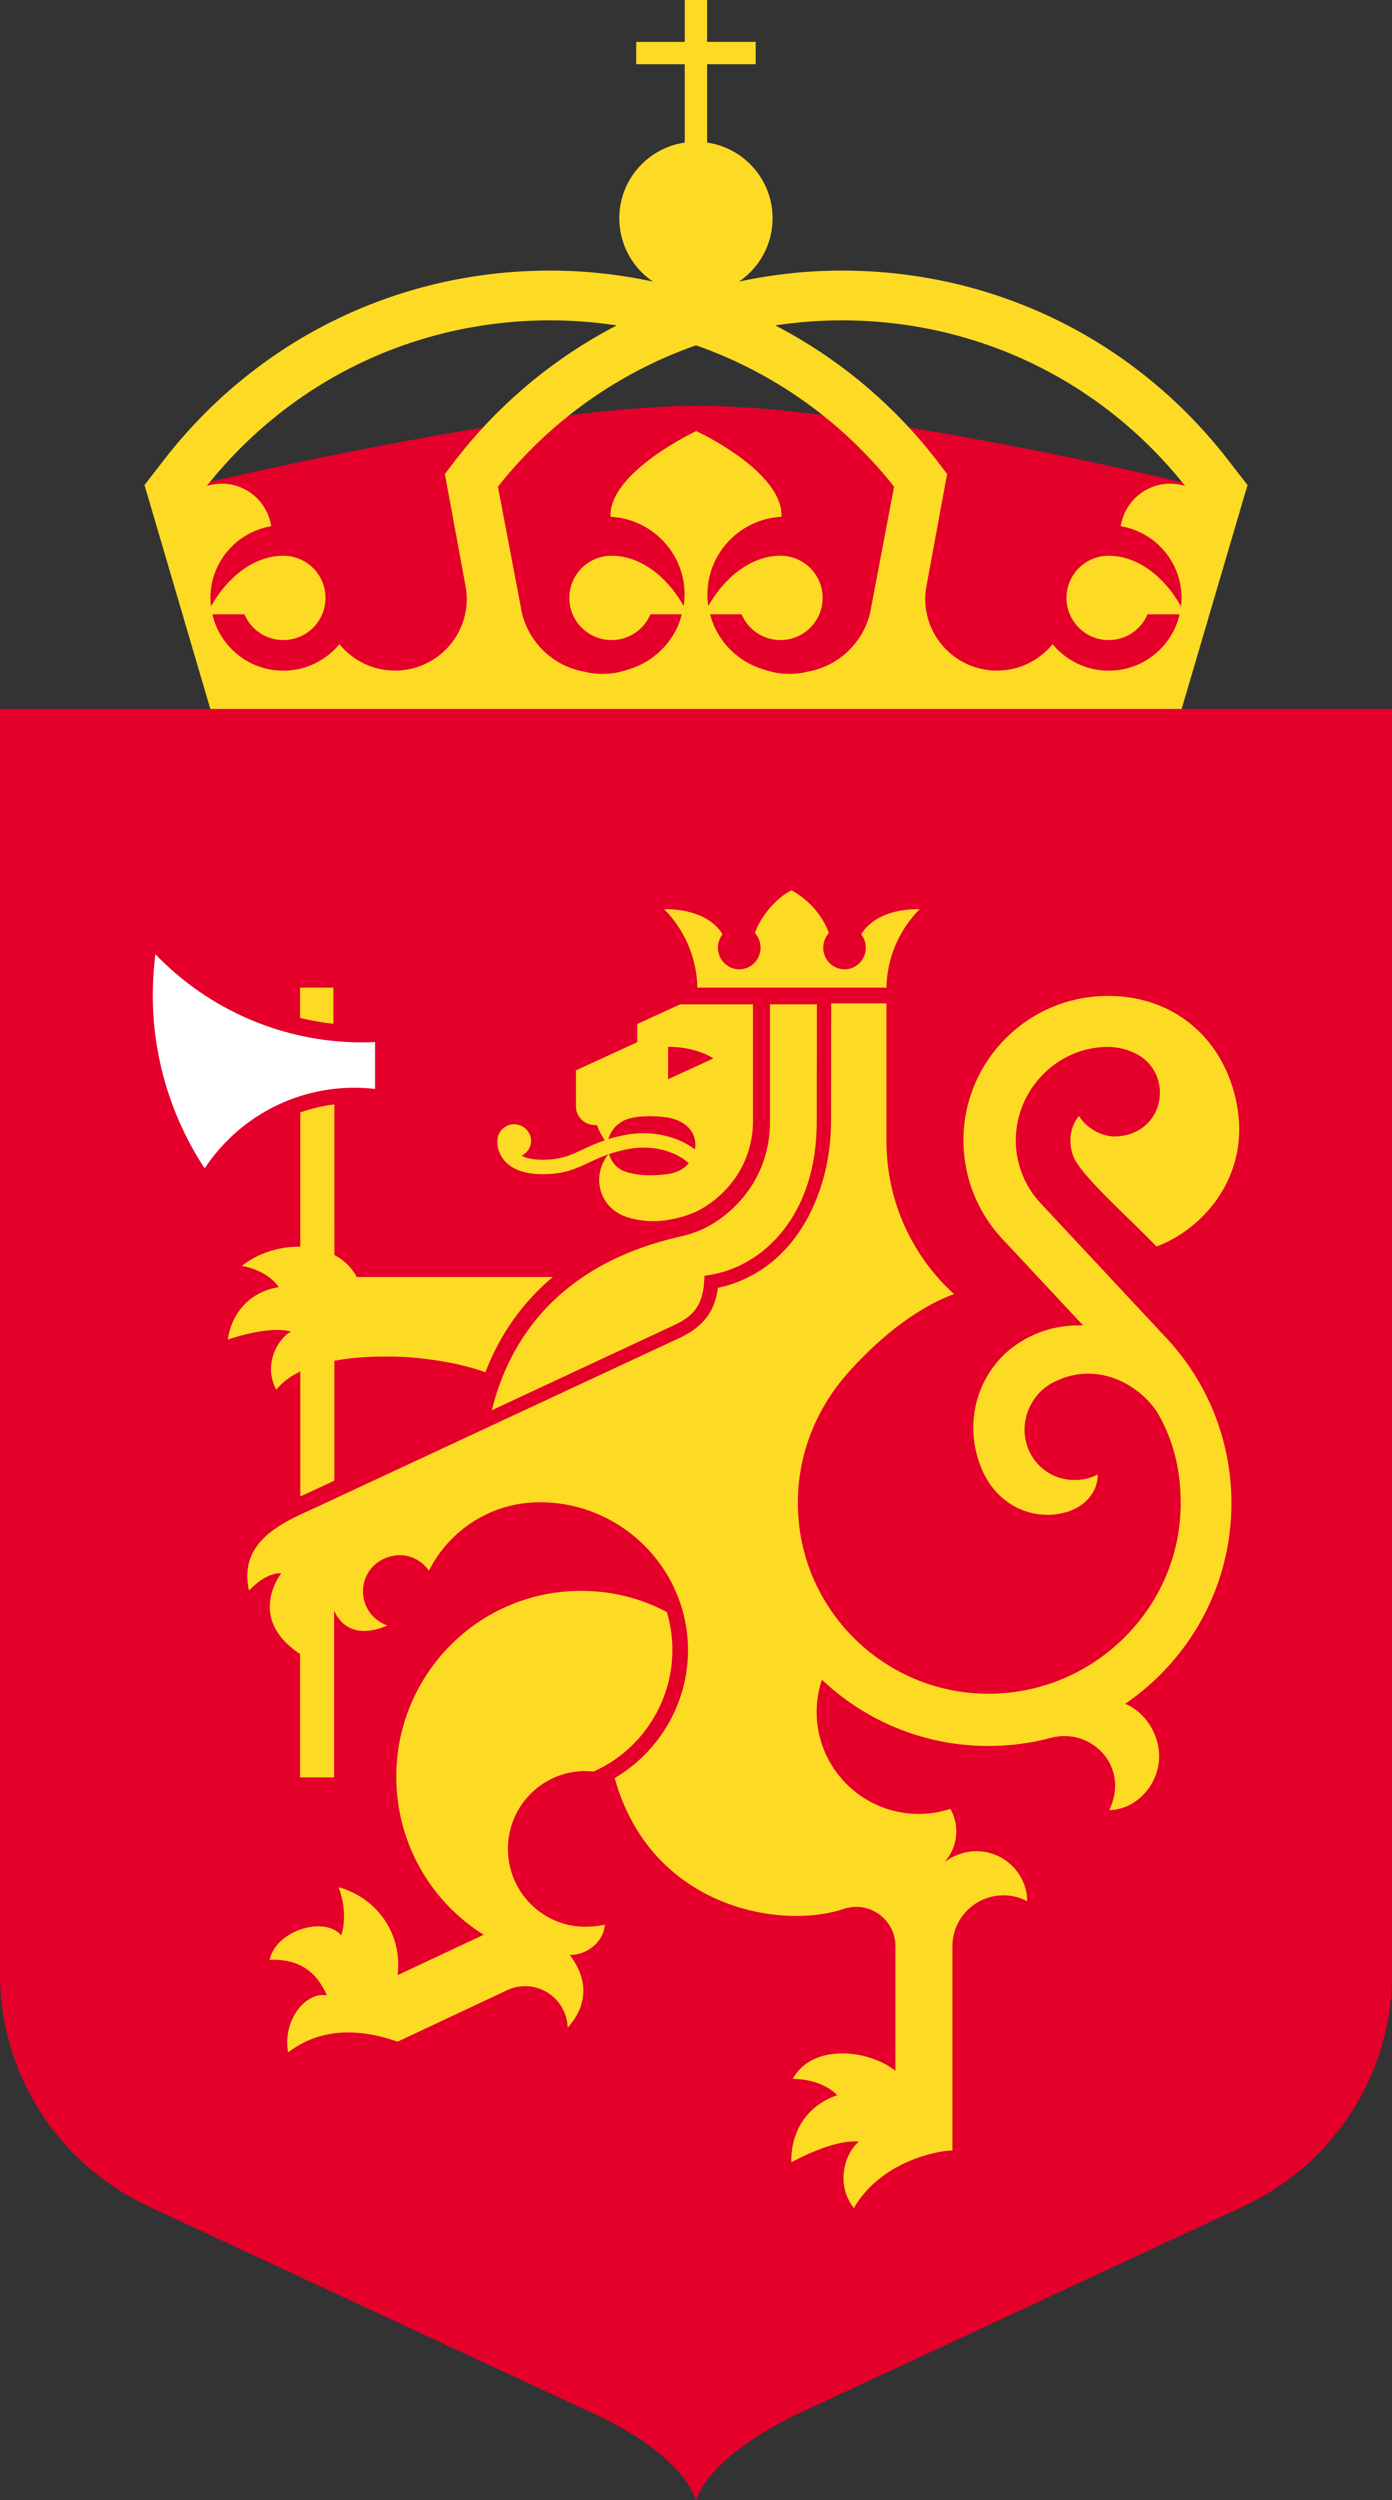
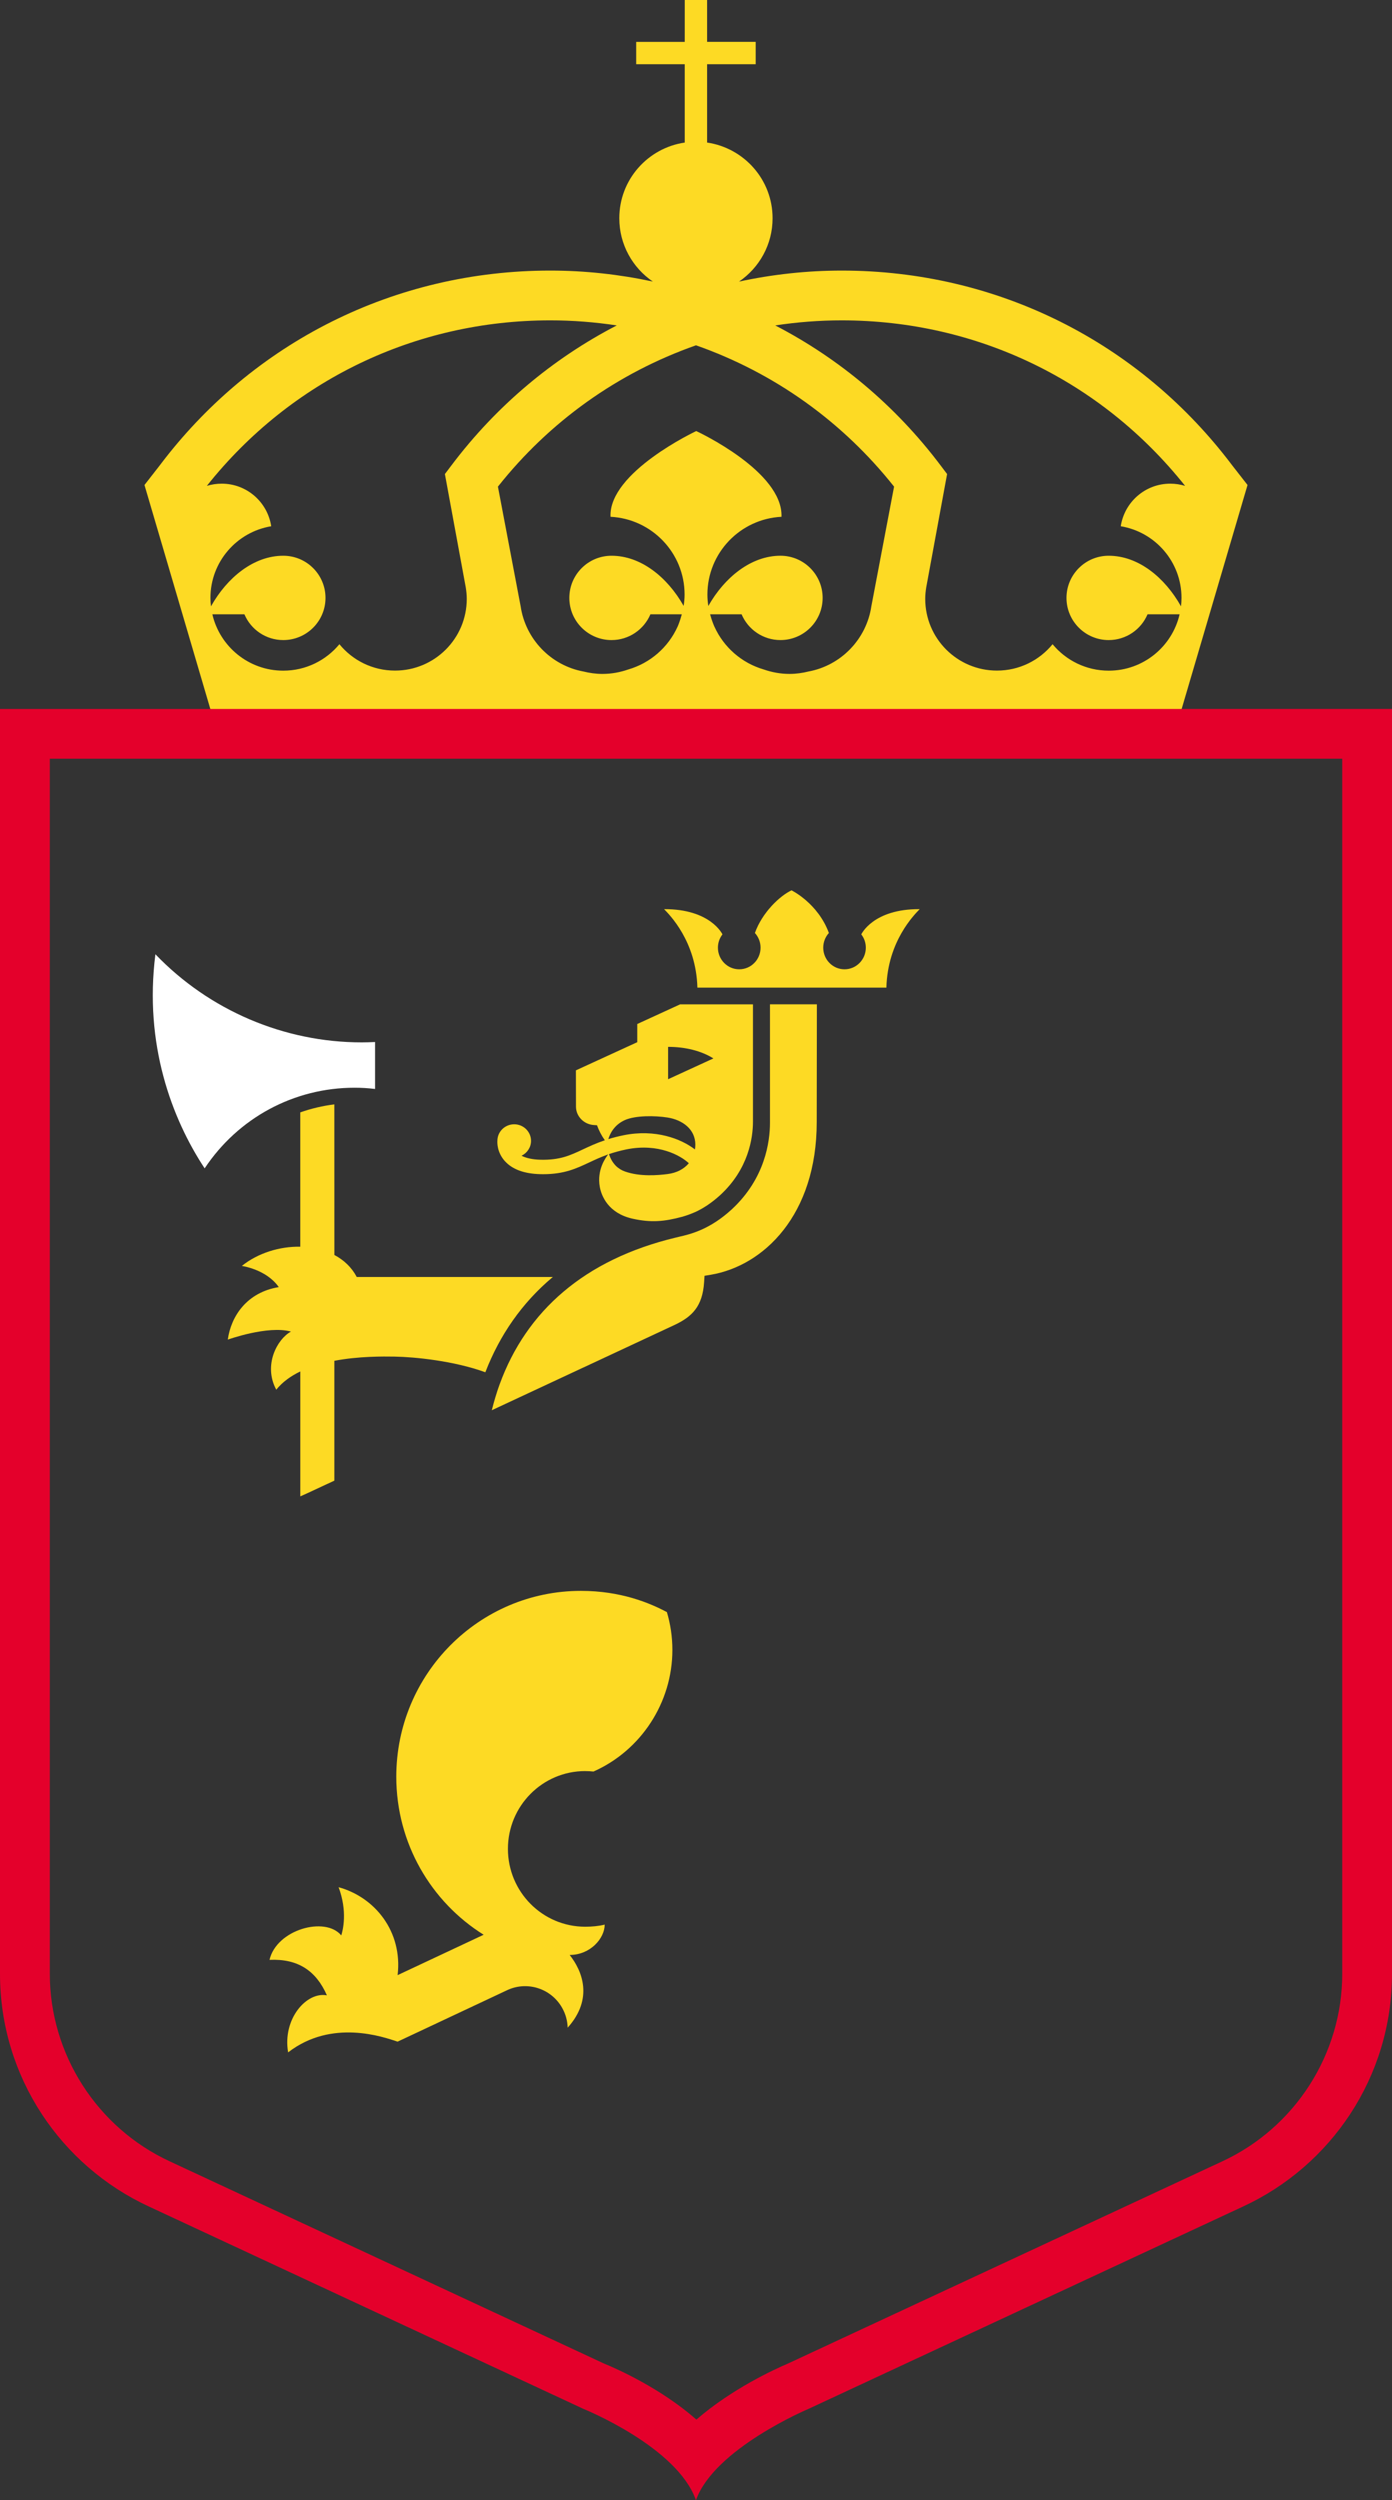
<svg xmlns="http://www.w3.org/2000/svg" xmlns:ns1="http://www.inkscape.org/namespaces/inkscape" xmlns:ns2="http://sodipodi.sourceforge.net/DTD/sodipodi-0.dtd" width="132.556mm" height="237.932mm" viewBox="0 0 132.556 237.932" version="1.1" id="svg1" ns1:version="1.3 (0e150ed6c4, 2023-07-21)" ns2:docname="Stortingets riksvåpen.svg">
  <rect x="0" y="0" width="132.556" height="237.932" fill="#333333" stroke="none" />
  <ns2:namedview id="namedview1" pagecolor="#ffffff" bordercolor="#666666" borderopacity="1.0" ns1:showpageshadow="2" ns1:pageopacity="0.0" ns1:pagecheckerboard="0" ns1:deskcolor="#d1d1d1" ns1:document-units="mm" ns1:zoom="0.71446409" ns1:cx="251.23726" ns1:cy="408.69794" ns1:window-width="1920" ns1:window-height="991" ns1:window-x="-9" ns1:window-y="-9" ns1:window-maximized="1" ns1:current-layer="g15" />
  <defs id="defs1" />
  <g ns1:label="Lag 1" ns1:groupmode="layer" id="layer1" transform="translate(-38.629,-40.505)">
-     <path id="path15" style="fill:#e4002b;fill-opacity:1;stroke:none;stroke-width:0.1;stroke-linecap:butt;stroke-linejoin:miter;stroke-dasharray:none;stroke-opacity:1;paint-order:stroke fill markers" d="M 105.139,79.121 C 87.891,79.108 54.064,87.424 54.064,87.424 l 8.24,23.035 h -20.681 v 123.478 l 6.361,10.477 56.875,29.56 55.752,-28.812 8.232,-9.729 0.374,-124.975 h -21.004 l 6.833,-23.146 c 0,0 -33.048,-8.178 -49.907,-8.191 z" />
    <path d="m 43.373,112.706 v 115.639 c 0,7.632 4.487,14.639 11.427,17.847 l 41.309,19.222 c 1.327,0.545 5.437,2.372 8.836,5.349 3.387,-2.934 7.455,-4.793 8.726,-5.334 l 41.329,-19.229 c 6.959,-3.215 11.447,-10.222 11.447,-17.854 V 112.706 Z m 15.287,-4.926 h 92.509 l -0.057,0.192 h 20.073 v 120.372 c 0,9.814 -5.808,18.273 -14.178,22.141 L 115.601,269.754 c 0,0 -8.956,3.767 -10.699,8.683 C 103.131,273.356 94.207,269.754 94.207,269.754 l -41.4,-19.267 c -8.371,-3.869 -14.178,-12.327 -14.178,-22.141 V 107.973 h 20.087 z" fill="#00ff00" fill-rule="evenodd" id="path1-3" style="fill:#e4002b;fill-opacity:1;stroke-width:0.265;stroke-dasharray:none" />
    <g id="g14" transform="translate(-130.715,-126.64)">
      <g id="g15" style="fill:#fdda24;fill-opacity:1">
        <g id="g1">
          <path d="m 217.434,277.655 c 0.704,0.776 1.829,1.187 3.339,1.229 0.103,0 0.202,0.004 0.301,0.004 1.998,0 3.159,-0.546 4.386,-1.121 0.555,-0.261 1.125,-0.526 1.807,-0.766 -0.226,0.275 -1.104,1.462 -0.806,3.098 0.152,0.825 0.778,2.509 3.148,3.028 1.719,0.376 2.953,0.282 4.725,-0.195 0.424,-0.122 0.838,-0.278 1.238,-0.452 0.704,-0.327 1.489,-0.818 2.345,-1.594 2.723,-2.502 3.13,-5.468 3.13,-7.013 v -11.151 h -6.936 l -4.082,1.872 v 1.73 l -5.843,2.68 0.007,3.453 c 0,0.94 0.775,1.705 1.726,1.754 0.092,0.004 0.184,0.01 0.276,0.017 0.177,0.494 0.424,0.975 0.746,1.43 -0.821,0.275 -1.478,0.585 -2.083,0.867 -1.227,0.578 -2.196,1.03 -4.046,0.985 -0.746,-0.017 -1.355,-0.15 -1.804,-0.379 0.534,-0.258 0.905,-0.794 0.905,-1.417 0,-0.87 -0.718,-1.577 -1.602,-1.577 -0.881,0 -1.595,0.696 -1.602,1.563 v 0 0.011 0.003 0 c -0.011,0.146 -0.05,1.093 0.725,1.942 m 15.478,1.218 c -0.895,0.115 -2.621,0.268 -4.053,-0.244 -0.591,-0.209 -1.192,-0.658 -1.524,-1.653 0.485,-0.167 1.029,-0.32 1.669,-0.452 3.049,-0.613 5.168,0.595 5.935,1.319 -0.463,0.55 -1.157,0.922 -2.027,1.03 m 0.053,-12.105 c 1.631,0 3.148,0.372 4.315,1.1 l -4.315,1.98 z m -4.106,6.964 c 1.005,-0.442 2.833,-0.432 4.053,-0.24 1.429,0.226 2.649,1.117 2.649,2.589 0,0.157 -0.018,0.303 -0.039,0.449 -1.319,-1.016 -3.767,-1.963 -6.798,-1.35 -0.541,0.108 -1.015,0.233 -1.45,0.369 0.152,-0.512 0.552,-1.357 1.585,-1.817" fill="#00ff00" fill-rule="evenodd" id="path2" style="fill:#fdda24;fill-opacity:1;stroke-width:0.265" />
          <path d="m 216.923,298.885 c -0.289,0.788 -0.532,1.615 -0.746,2.464 l 17.465,-8.144 c 1.584,-0.764 2.602,-1.71 2.753,-4.047 l 0.039,-0.602 0.595,-0.099 c 5.02,-0.845 10.09,-5.67 10.09,-14.535 l 0.014,-11.202 h -4.467 v 11.276 c 0,1.805 -0.468,5.279 -3.602,8.204 -2.123,1.96 -3.957,2.39 -5.052,2.643 -0.127,0.032 -0.243,0.06 -0.352,0.085 -4.274,1.028 -7.868,2.766 -10.692,5.17 -2.732,2.319 -4.767,5.279 -6.045,8.788" fill="#00ff00" fill-rule="evenodd" id="path3" style="fill:#fdda24;fill-opacity:1;stroke-width:0.265" />
          <path d="m 225.071,335.691 c 0.263,0 0.526,0.014 0.789,0.042 4.521,-2.001 7.513,-6.557 7.513,-11.569 0,-1.253 -0.182,-2.46 -0.523,-3.603 -1.655,-0.882 -4.402,-2.022 -8.186,-2.022 -9.709,0 -17.583,7.92 -17.583,17.685 0,6.356 3.329,11.925 8.32,15.041 l -8.193,3.843 c 0.488,-4.164 -2.175,-7.425 -5.622,-8.368 0.866,2.29 0.41,4.112 0.256,4.588 -1.529,-1.853 -6.163,-0.558 -6.833,2.326 2.732,-0.127 4.447,1.059 5.465,3.377 -1.922,-0.371 -4.244,2.22 -3.693,5.428 4.149,-3.205 9.046,-1.482 10.424,-1.02 l 10.522,-4.941 c 1.891,-0.829 4.128,-0.102 5.159,1.743 0.33,0.589 0.498,1.235 0.516,1.867 2.48,-2.763 1.382,-5.417 0.189,-6.921 1.985,0 3.336,-1.595 3.336,-2.887 -0.582,0.145 -1.231,0.201 -1.856,0.201 -4.065,0 -7.359,-3.317 -7.359,-7.408 0,-4.09 3.294,-7.404 7.359,-7.404" fill="#00ff00" fill-rule="evenodd" id="path4" style="fill:#fdda24;fill-opacity:1;stroke-width:0.265" />
          <path d="m 253.753,261.134 c 0.113,-4.452 2.703,-6.981 3.171,-7.47 -4.444,-0.032 -5.562,2.401 -5.562,2.401 0.271,0.35 0.432,0.788 0.432,1.266 0,1.134 -0.911,2.058 -2.028,2.058 -1.121,0 -2.028,-0.924 -2.028,-2.058 0,-0.542 0.204,-1.031 0.538,-1.398 -1.048,-2.847 -3.558,-4.059 -3.558,-4.059 -1.09,0.507 -2.788,2.09 -3.487,4.059 0.334,0.367 0.538,0.856 0.538,1.398 0,1.134 -0.907,2.058 -2.032,2.058 -1.118,0 -2.028,-0.924 -2.028,-2.058 0,-0.478 0.162,-0.917 0.432,-1.266 0,0 -1.125,-2.422 -5.558,-2.401 0.468,0.489 3.055,3.018 3.171,7.47 z" fill="#00ff00" fill-rule="evenodd" id="path5" style="fill:#fdda24;fill-opacity:1;stroke-width:0.265" />
-           <path d="m 253.757,262.63 h -5.26 l -0.014,11.182 c 0,3.71 -0.975,7.3 -2.741,10.114 -1.932,3.074 -4.701,5.062 -8.036,5.779 -0.289,2.241 -1.379,3.671 -3.561,4.721 l -32.985,15.366 -1.886,0.878 c -0.179,0.084 -0.398,0.183 -0.637,0.288 -0.225,0.102 -0.45,0.204 -0.676,0.312 -0.014,0.007 -0.028,0.011 -0.042,0.018 v 0.003 c -2.955,1.398 -5.725,3.306 -4.866,7.223 0.668,-0.706 1.823,-1.679 3.082,-1.658 0,0 -3.409,4.251 1.773,7.686 0,-0.021 0.007,-0.039 0.011,-0.06 v 11.807 h 3.24 V 320.428 c 1.495,3.256 5.06,1.398 5.06,1.398 -0.387,-0.134 -0.753,-0.337 -1.084,-0.615 -1.45,-1.219 -1.643,-3.383 -0.419,-4.834 1.172,-1.395 3.853,-1.964 5.475,0.239 1.942,-3.857 5.939,-6.51 10.552,-6.51 7.783,0 14.116,6.324 14.116,14.094 0,5.034 -2.73,9.654 -6.981,12.155 3.473,12.46 16.012,14.501 21.944,12.404 0,0 0.574,-0.162 1.045,-0.148 2.02,0 3.663,1.591 3.747,3.59 v 12.011 c -2.583,-2.045 -7.909,-2.631 -9.778,0.769 1.27,0 3.04,0.355 4.243,1.546 -3.219,1.107 -4.458,3.878 -4.374,6.394 0,0 3.902,-2.22 6.435,-1.971 -1.302,1.029 -2.297,4.005 -0.486,6.327 2.403,-4.194 7.512,-5.445 9.387,-5.484 V 352.361 c 0,-2.68 2.178,-4.848 4.856,-4.848 0.82,0 1.587,0.204 2.266,0.562 -0.028,-2.635 -2.178,-4.743 -4.824,-4.764 -1.752,-0.014 -3.054,1.033 -3.054,1.033 0.704,-0.769 1.126,-1.799 1.126,-2.919 0,-0.777 -0.204,-1.507 -0.567,-2.139 -0.946,0.309 -1.963,0.478 -3.015,0.478 -5.369,0 -9.718,-4.342 -9.718,-9.703 0,-1.072 0.176,-2.097 0.5,-3.063 4.145,3.906 9.725,6.306 15.861,6.306 2.097,0 4.127,-0.285 6.059,-0.808 l -0.025,0.011 c 3.786,-0.959 7.473,2.782 5.464,6.896 2.635,-0.042 4.757,-2.484 4.757,-5.126 0,-2.101 -1.341,-4.219 -3.216,-4.981 l -0.081,0.035 c 6.136,-4.159 10.179,-11.178 10.179,-19.125 0,-6.007 -2.298,-11.695 -6.46,-16.012 L 268.323,281.526 c -1.449,-1.612 -2.248,-3.692 -2.248,-5.859 0,-4.802 3.891,-8.842 8.691,-8.895 1.091,0 2.245,0.292 3.163,0.882 1.263,0.819 1.953,2.234 1.858,3.741 -0.137,2.238 -1.914,3.892 -4.317,3.899 -1.196,0.004 -2.667,-0.766 -3.381,-1.953 -1.083,1.293 -0.988,3.218 -0.278,4.36 1.26,2.024 5.102,5.417 7.67,8.069 4.465,-1.682 8.659,-6.538 7.744,-12.899 -0.897,-6.281 -5.58,-10.95 -12.367,-10.95 -7.61,0 -13.768,6.169 -13.768,13.746 0,3.414 1.263,6.689 3.557,9.222 l 7.825,8.378 c -1.608,-0.021 -3.726,0.193 -5.939,1.574 -3.951,2.414 -5.714,7.637 -3.61,12.309 1.326,2.94 4.053,4.317 6.597,4.138 3.226,-0.228 4.433,-2.417 4.345,-3.826 -1.773,0.949 -4.627,0.724 -6.164,-1.605 -1.643,-2.487 -0.602,-5.849 1.939,-7.156 4.187,-2.157 8.293,0.256 9.961,2.944 0.081,0.137 0.162,0.274 0.236,0.414 0.011,0.014 0.018,0.032 0.025,0.046 1.337,2.519 1.917,5.168 1.917,8.101 0,9.991 -8.297,18.123 -18.303,18.123 -10.01,0 -18.152,-8.129 -18.152,-18.123 v 0 c -0.025,-5.143 2.136,-9.397 4.595,-12.211 2.766,-3.158 6.411,-6.281 10.274,-7.7 -3.951,-3.587 -6.435,-8.789 -6.435,-14.558 z" fill="#00ff00" fill-rule="evenodd" id="path6" style="fill:#fdda24;fill-opacity:1;stroke-width:0.265" />
          <path d="m 191.038,294.629 c 0,0 3.803,-1.372 6.014,-0.765 -1.317,0.716 -2.655,3.199 -1.401,5.532 0.592,-0.737 1.387,-1.302 2.289,-1.737 v 11.889 c 0.032,-0.014 0.067,-0.028 0.099,-0.042 0.229,-0.102 0.433,-0.193 0.609,-0.277 l 2.535,-1.179 v -11.405 c 2.338,-0.442 4.655,-0.417 5.732,-0.4 1.958,0.035 5.683,0.41 8.647,1.491 1.377,-3.564 3.496,-6.585 6.32,-8.977 0.039,-0.032 0.077,-0.06 0.113,-0.091 h -18.679 c -0.489,-0.926 -1.232,-1.617 -2.127,-2.091 -0.004,0 -0.004,0 -0.004,0 l -0.004,-14.334 c -1.116,0.137 -2.201,0.396 -3.243,0.761 v 12.787 c 0,0 -0.007,-0.004 -0.011,-0.004 -1.961,-0.035 -4.024,0.603 -5.556,1.831 0,0 2.327,0.309 3.521,2.014 -3.025,0.491 -4.549,2.757 -4.855,4.996" fill="#00ff00" fill-rule="evenodd" id="path7" style="fill:#fdda24;fill-opacity:1;stroke-width:0.265" />
          <path d="m 203.112,270.657 c 0.639,0 1.292,0.038 1.948,0.119 v -4.468 c -0.428,0.021 -0.853,0.035 -1.264,0.035 -7.41,0 -14.532,-3.052 -19.653,-8.385 -1.092,8.561 1.558,15.628 4.689,20.373 3.194,-4.808 8.505,-7.674 14.279,-7.674" fill="#00ff00" fill-rule="evenodd" id="path8" style="fill:#ffffff;fill-opacity:1;stroke-width:0.265" />
-           <path d="m 201.092,261.133 h -3.175 v 2.886 c 1.045,0.25 2.103,0.441 3.175,0.553 z" fill="#00ff00" fill-rule="evenodd" id="path9" style="fill:#fdda24;fill-opacity:1;stroke-width:0.265" />
        </g>
      </g>
    </g>
    <path d="m 104.907,73.366 c -7.447,2.617 -13.94,7.242 -18.862,13.45 l 2.162,11.379 c 0.461,3.13 2.873,5.631 5.968,6.211 0.584,0.144 1.194,0.232 1.821,0.232 0.866,0 1.694,-0.155 2.465,-0.425 2.095,-0.609 3.803,-2.11 4.69,-4.066 0.039,-0.085 0.236,-0.542 0.405,-1.182 h -2.989 c -0.613,1.442 -2.039,2.452 -3.704,2.452 -2.218,0 -4.018,-1.797 -4.018,-4.013 0,-2.216 1.799,-4.013 4.018,-4.013 2.792,0 5.317,2.033 6.866,4.773 0.057,-0.338 0.092,-0.7 0.092,-1.073 0,-3.971 -3.127,-7.207 -7.053,-7.407 -0.194,-4.242 8.162,-8.157 8.162,-8.157 0.169,0.077 8.274,3.859 8.119,8.157 -3.929,0.2 -7.056,3.436 -7.056,7.407 0,0.383 0.035,0.746 0.088,1.083 1.553,-2.747 4.095,-4.784 6.869,-4.784 2.218,0 4.017,1.798 4.017,4.013 0,2.216 -1.799,4.013 -4.017,4.013 -1.662,0 -3.092,-1.009 -3.701,-2.452 H 106.249 c 0.173,0.651 0.377,1.094 0.415,1.182 0.887,1.956 2.595,3.457 4.686,4.066 0.775,0.271 1.602,0.425 2.465,0.425 0.63,0 1.239,-0.088 1.82,-0.232 3.095,-0.58 5.51,-3.081 5.972,-6.211 l 2.162,-11.379 C 118.843,80.608 112.354,75.983 104.907,73.366 Z m 13.88,-2.374 c -2.13,0 -4.247,0.165 -6.334,0.482 6.14,3.179 11.5,7.696 15.735,13.309 l 0.63,0.834 -1.983,10.763 c -0.06,0.366 -0.099,0.735 -0.099,1.119 0,3.77 3.056,6.823 6.831,6.823 2.137,0 4.042,-0.978 5.296,-2.511 1.271,1.537 3.194,2.518 5.349,2.518 3.289,0 6.038,-2.293 6.746,-5.364 h -3.053 c -0.609,1.442 -2.035,2.452 -3.701,2.452 -2.218,0 -4.017,-1.797 -4.017,-4.013 0,-2.216 1.799,-4.013 4.017,-4.013 2.81,0 5.338,2.051 6.887,4.815 0.028,-0.26 0.049,-0.531 0.049,-0.802 0,-3.433 -2.503,-6.275 -5.785,-6.82 0.349,-2.293 2.324,-4.052 4.715,-4.052 0.486,0 0.955,0.074 1.398,0.207 l 0.003,-0.011 c -7.982,-10.017 -19.827,-15.736 -32.686,-15.736 z m -27.764,0 c -12.856,0 -24.704,5.719 -32.686,15.736 l 0.003,0.011 c 0.444,-0.134 0.916,-0.207 1.402,-0.207 2.39,0 4.366,1.758 4.714,4.052 -3.282,0.545 -5.788,3.387 -5.788,6.82 0,0.271 0.021,0.542 0.053,0.802 1.549,-2.764 4.088,-4.815 6.883,-4.815 2.222,0 4.021,1.798 4.021,4.013 0,2.216 -1.799,4.013 -4.021,4.013 -1.662,0 -3.091,-1.009 -3.7,-2.452 h -3.053 c 0.711,3.071 3.461,5.364 6.75,5.364 2.155,0 4.077,-0.981 5.349,-2.518 1.254,1.534 3.158,2.511 5.296,2.511 3.771,0 6.831,-3.053 6.831,-6.823 0,-0.383 -0.039,-0.753 -0.099,-1.119 l -1.983,-10.763 0.63,-0.834 c 4.235,-5.613 9.595,-10.13 15.735,-13.309 -2.088,-0.317 -4.204,-0.482 -6.338,-0.482 z M 103.837,40.505 h 2.127 v 3.985 h 4.627 v 2.125 h -4.627 v 7.456 c 3.525,0.517 6.236,3.538 6.236,7.203 0,2.508 -1.268,4.716 -3.197,6.029 3.204,-0.69 6.475,-1.048 9.785,-1.048 14.757,0 28.313,6.763 37.196,18.557 l 1.444,1.847 -6.274,21.315 H 58.658 l -6.271,-21.315 1.44,-1.847 c 8.887,-11.793 22.443,-18.557 37.196,-18.557 3.306,0 6.574,0.359 9.774,1.045 -1.929,-1.312 -3.194,-3.521 -3.194,-6.025 0,-3.665 2.708,-6.686 6.232,-7.203 v -7.456 h -4.623 v -2.125 h 4.623 z" fill="#00ff00" fill-rule="evenodd" id="path1" style="fill:#fdda24;fill-opacity:1;stroke-width:0.265" />
  </g>
</svg>